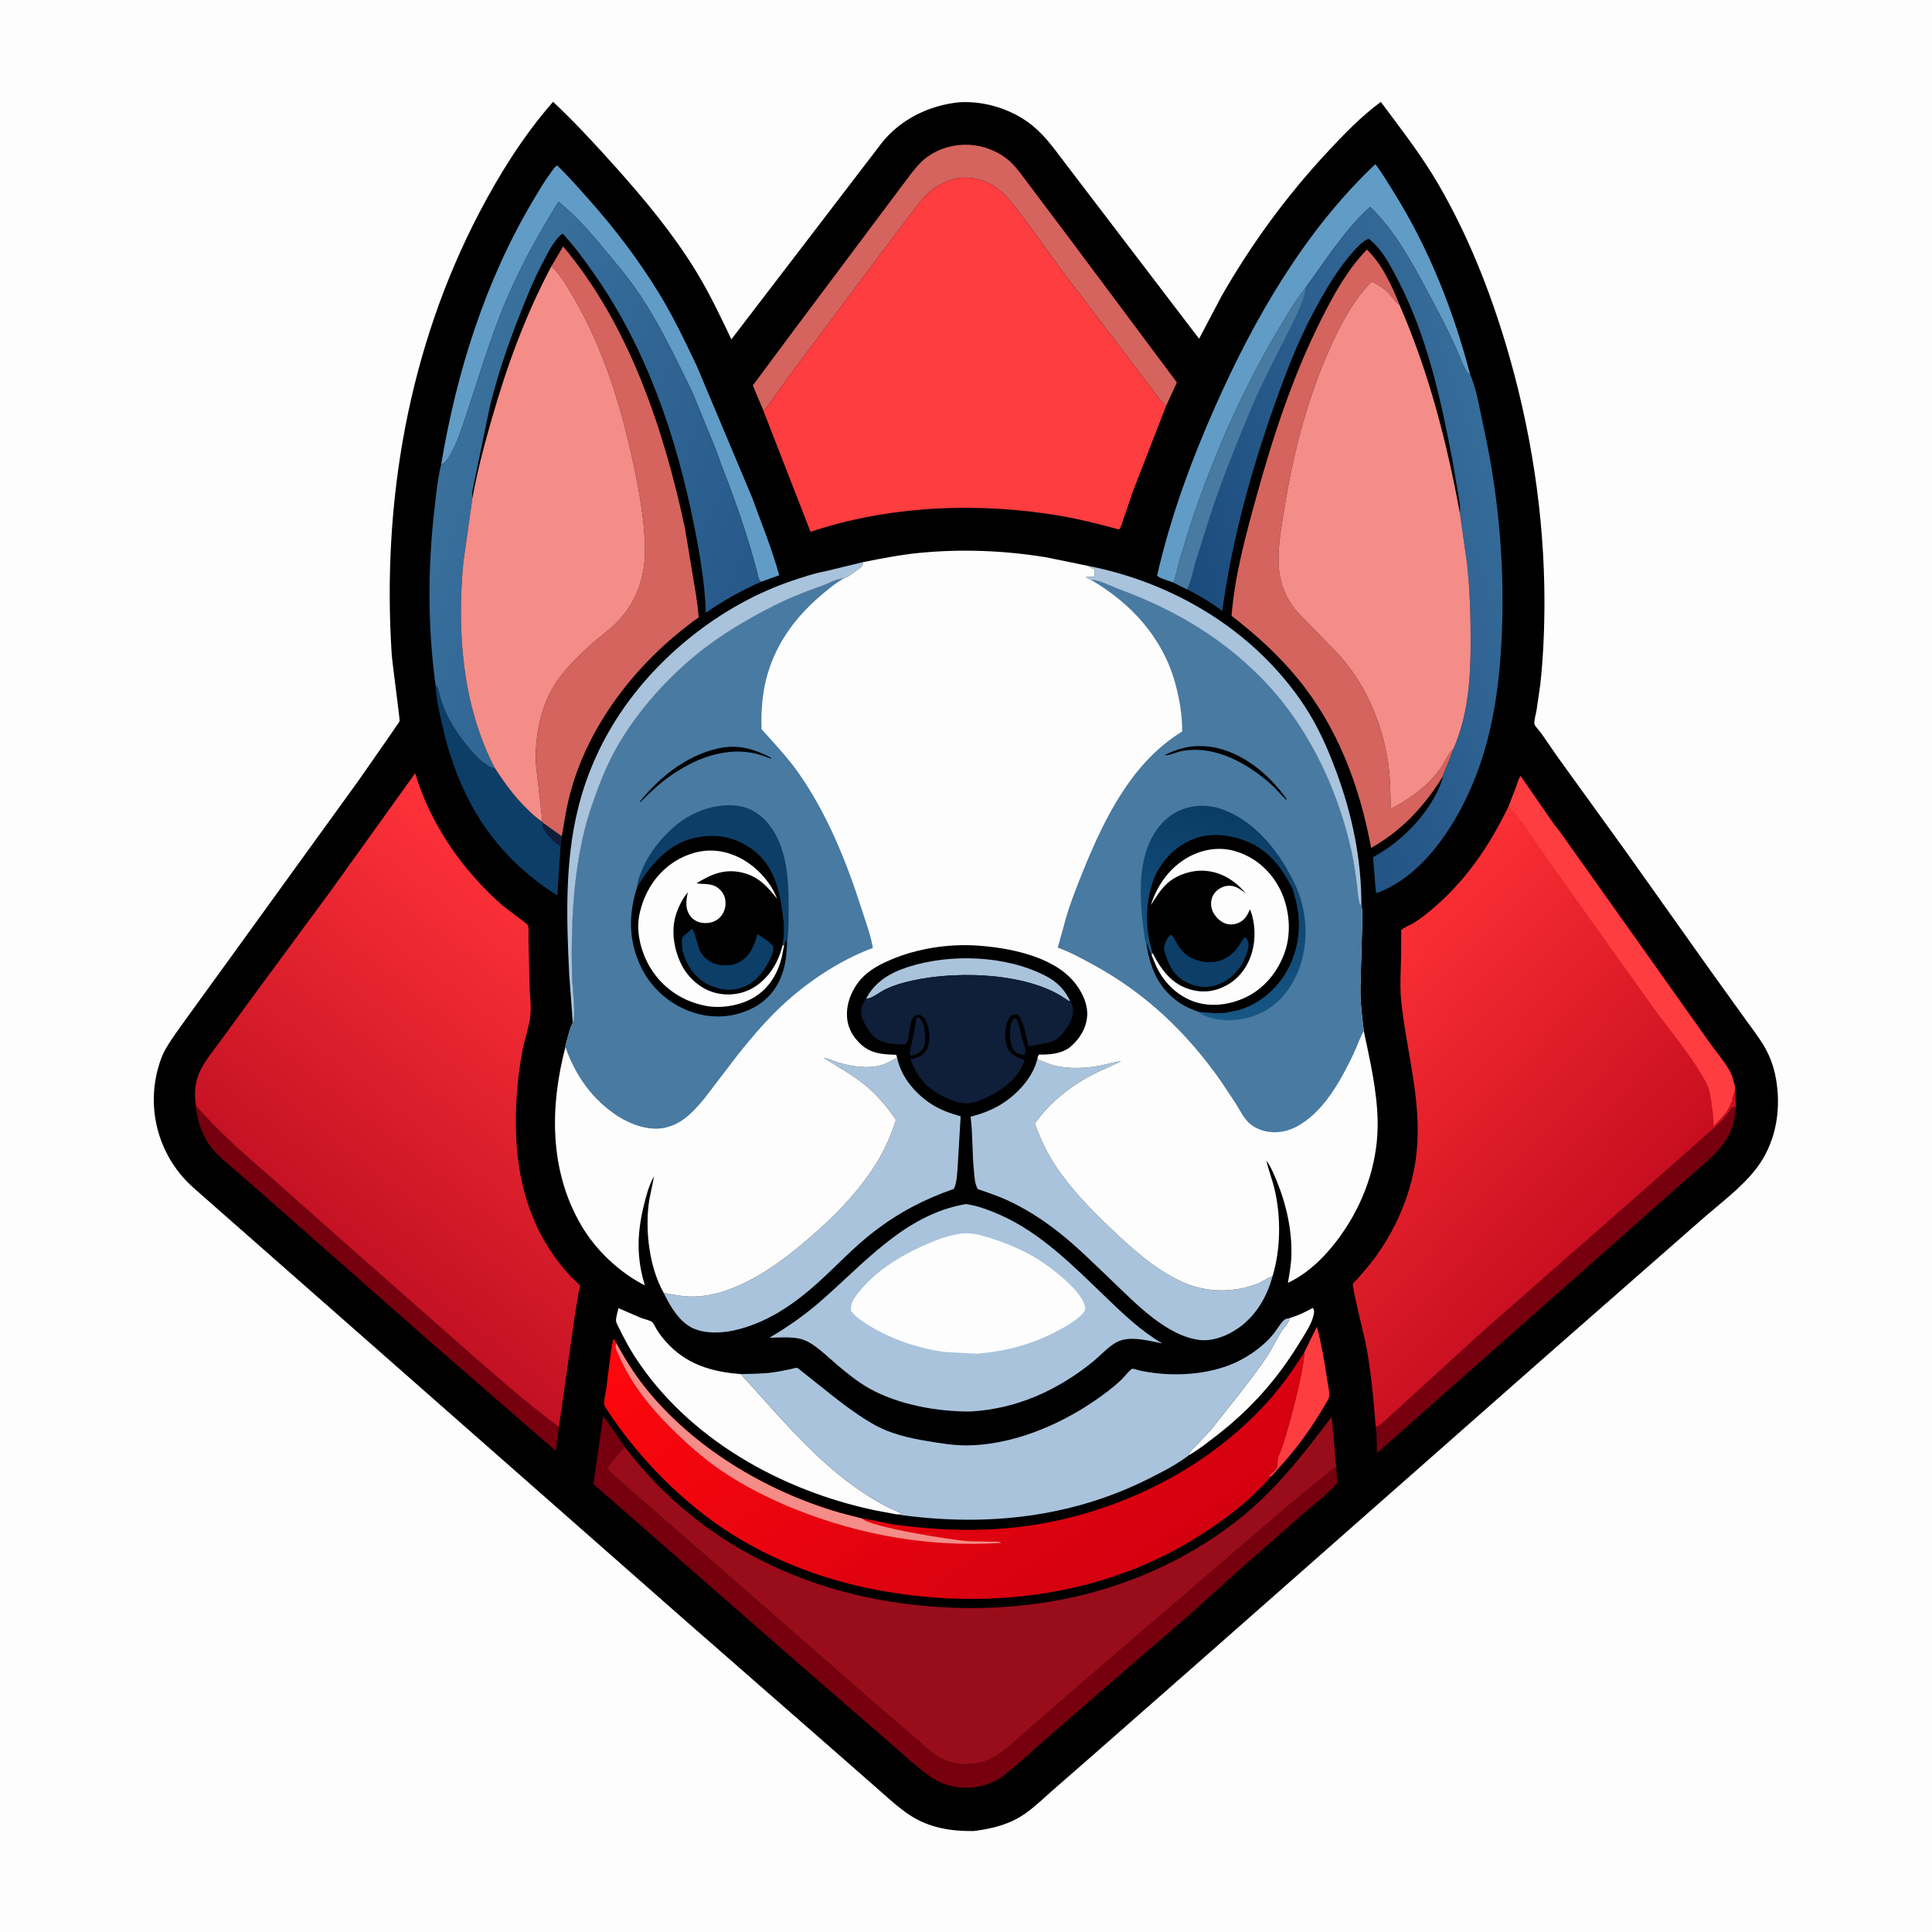
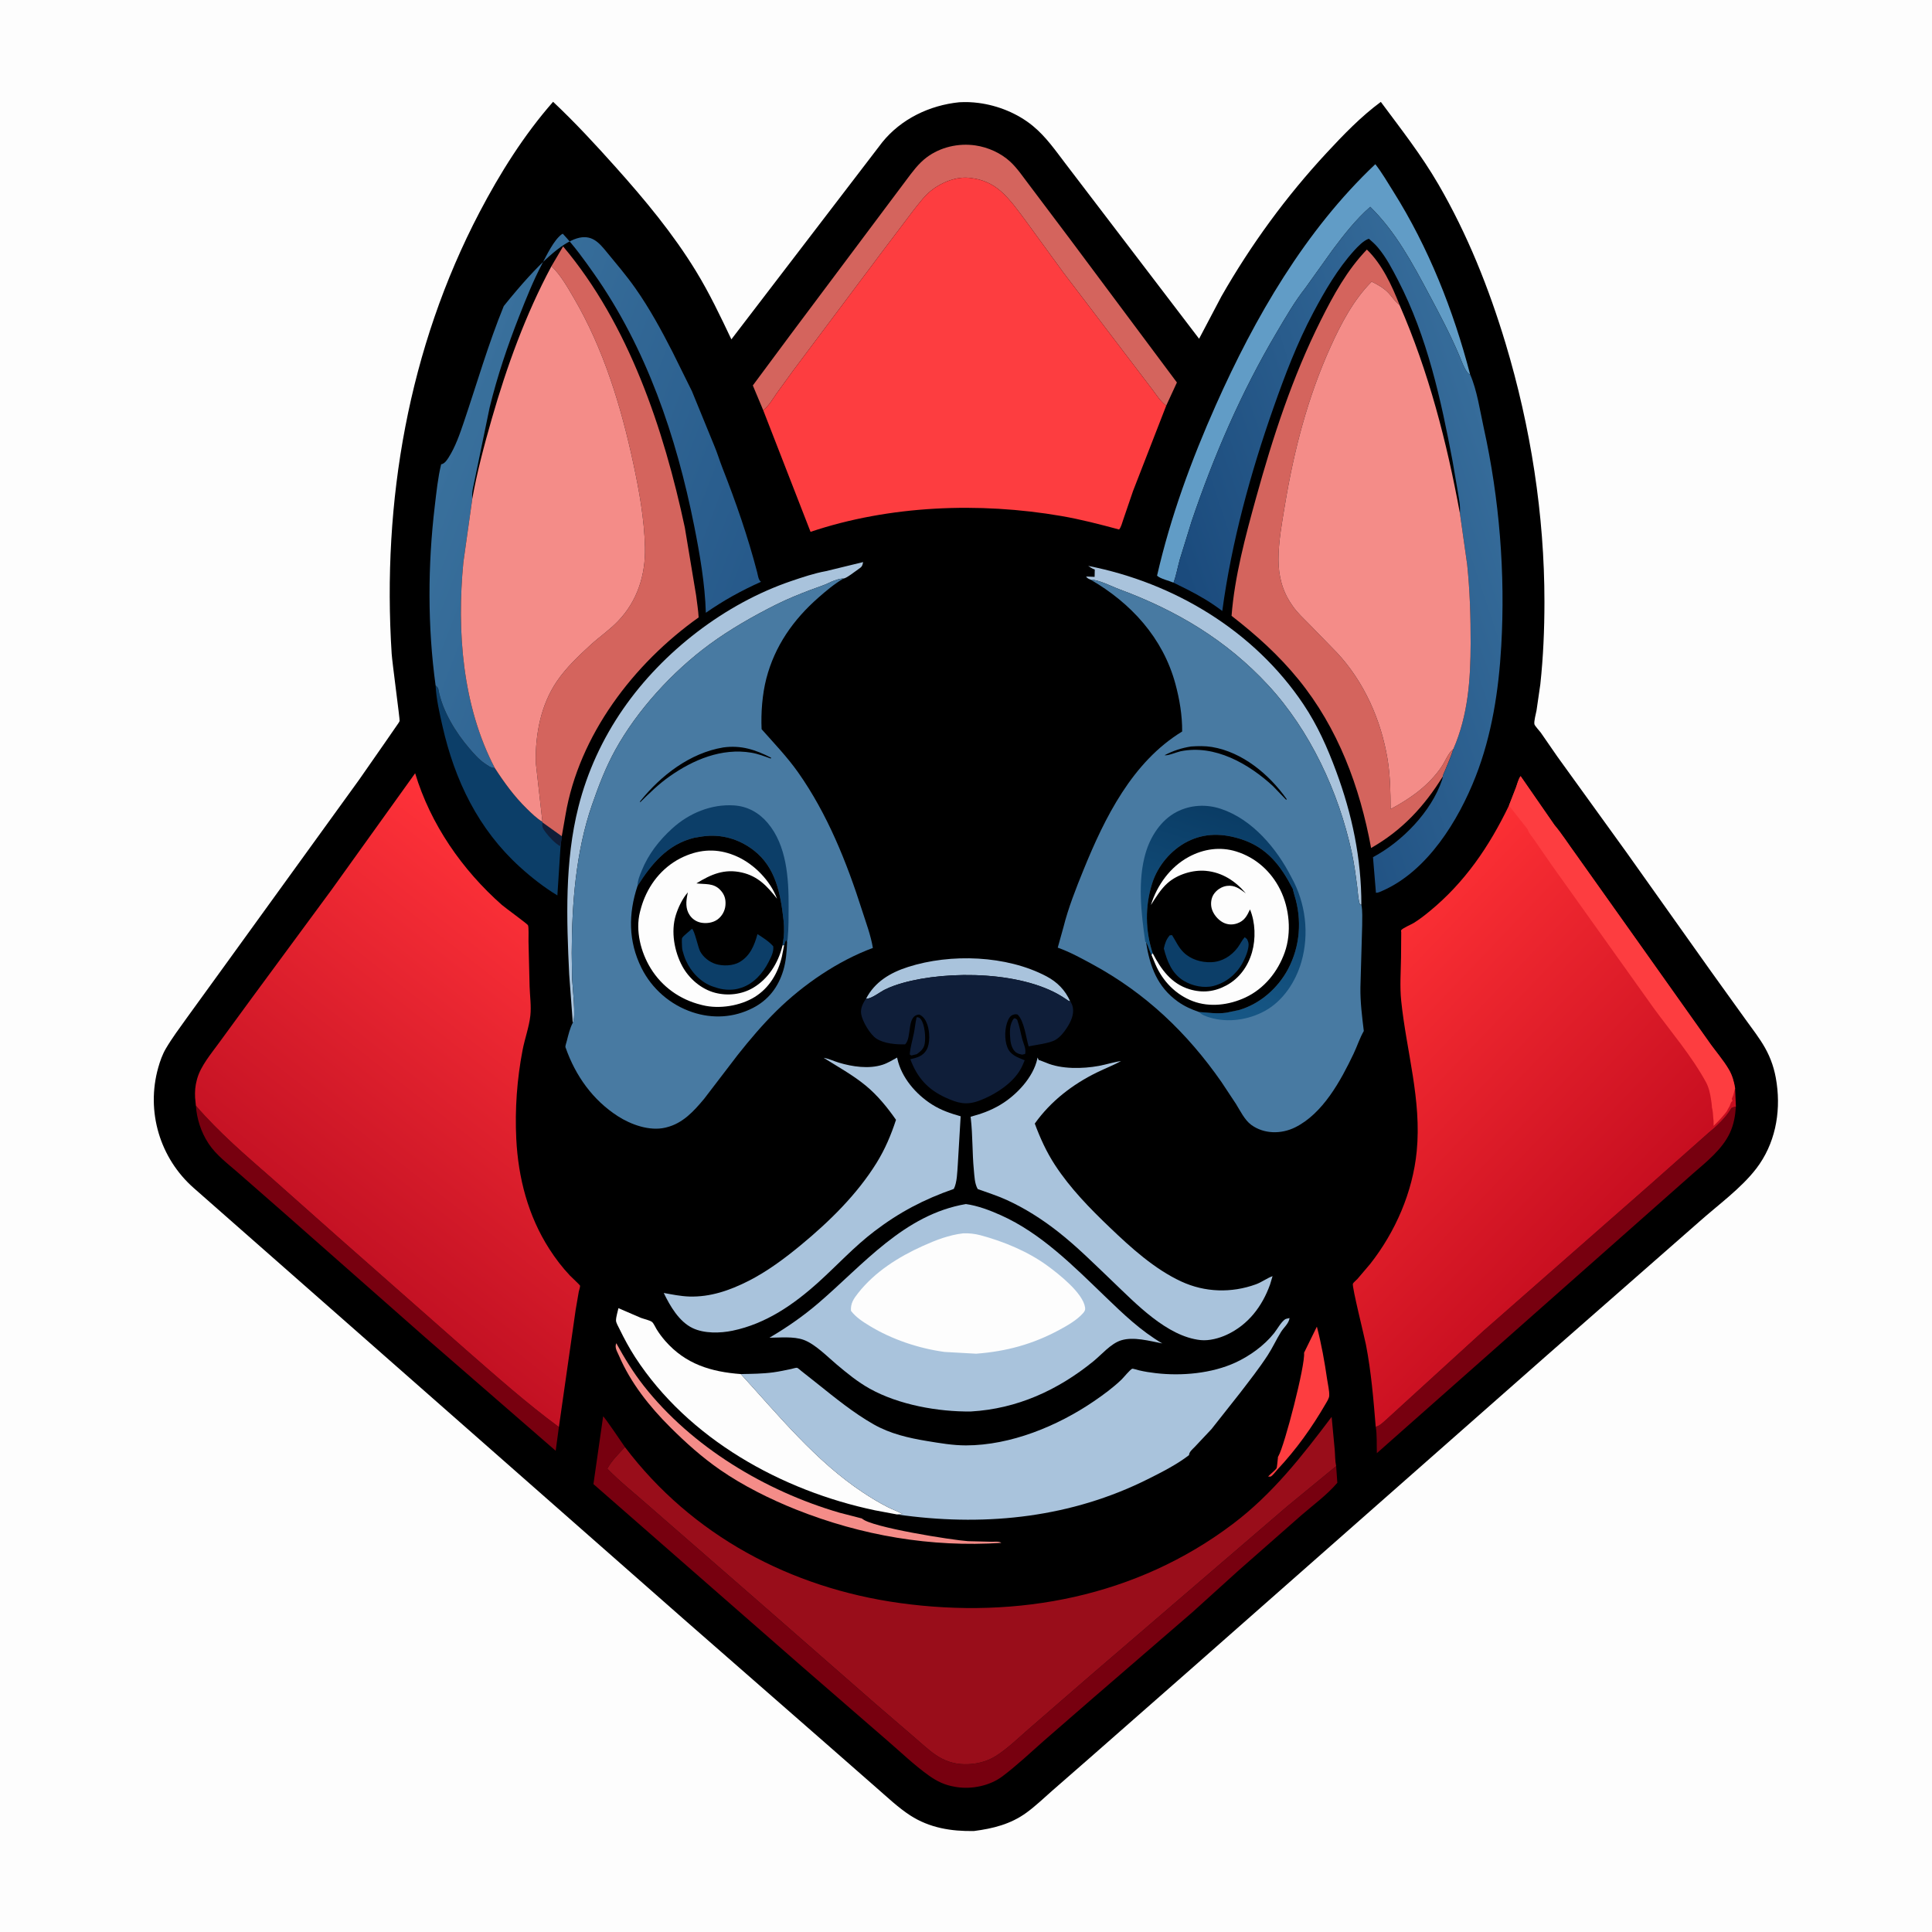
<svg xmlns="http://www.w3.org/2000/svg" version="1.1" style="display: block;" viewBox="0 0 2048 2048" width="1024" height="1024">
  <defs>
    <linearGradient id="Gradient1" gradientUnits="userSpaceOnUse" x1="805.292" y1="609.019" x2="473.085" y2="481.73">
      <stop class="stop0" offset="0" stop-opacity="1" stop-color="rgb(38,89,138)" />
      <stop class="stop1" offset="1" stop-opacity="1" stop-color="rgb(57,112,156)" />
    </linearGradient>
    <linearGradient id="Gradient2" gradientUnits="userSpaceOnUse" x1="1268.18" y1="645.474" x2="1602.38" y2="533.717">
      <stop class="stop0" offset="0" stop-opacity="1" stop-color="rgb(27,75,125)" />
      <stop class="stop1" offset="1" stop-opacity="1" stop-color="rgb(54,108,154)" />
    </linearGradient>
    <linearGradient id="Gradient3" gradientUnits="userSpaceOnUse" x1="1168.74" y1="1695.06" x2="880.687" y2="1271.95">
      <stop class="stop0" offset="0" stop-opacity="1" stop-color="rgb(211,0,16)" />
      <stop class="stop1" offset="1" stop-opacity="1" stop-color="rgb(255,7,13)" />
    </linearGradient>
    <linearGradient id="Gradient4" gradientUnits="userSpaceOnUse" x1="1683.8" y1="1330.31" x2="1403.53" y2="1062.78">
      <stop class="stop0" offset="0" stop-opacity="1" stop-color="rgb(199,14,32)" />
      <stop class="stop1" offset="1" stop-opacity="1" stop-color="rgb(251,47,52)" />
    </linearGradient>
    <linearGradient id="Gradient5" gradientUnits="userSpaceOnUse" x1="376.54" y1="1341" x2="651.701" y2="991.424">
      <stop class="stop0" offset="0" stop-opacity="1" stop-color="rgb(195,17,35)" />
      <stop class="stop1" offset="1" stop-opacity="1" stop-color="rgb(255,50,57)" />
    </linearGradient>
    <linearGradient id="Gradient6" gradientUnits="userSpaceOnUse" x1="1326.4" y1="867.591" x2="1261.48" y2="1071.47">
      <stop class="stop0" offset="0" stop-opacity="1" stop-color="rgb(10,60,101)" />
      <stop class="stop1" offset="1" stop-opacity="1" stop-color="rgb(23,88,135)" />
    </linearGradient>
  </defs>
  <path transform="translate(0,0)" fill="rgb(253,253,253)" d="M -0 -0 L 2048 0 L 2048 2048 L -0 2048 L -0 -0 z" />
  <path transform="translate(0,0)" fill="rgb(0,0,0)" d="M 1016.73 108.407 C 1023.78 107.996 1030.32 108.229 1037.32 109.136 C 1057.93 111.811 1078.76 120.236 1094.86 133.475 C 1108.92 145.04 1118.97 159.74 1129.93 174.065 L 1166.3 221.725 L 1271.09 359.084 L 1294.77 314.129 C 1326.23 259.118 1363.29 208.356 1406.4 161.906 C 1424.19 142.743 1442.64 123.577 1463.74 108.009 C 1485.13 136.842 1506.57 164.099 1524.7 195.3 C 1555.58 248.452 1578.35 305.497 1596.03 364.247 C 1622.54 452.39 1637.21 545.876 1637.17 637.995 C 1637.16 667.262 1635.95 696.283 1632.81 725.394 L 1628.76 753.252 C 1628.19 756.358 1625.84 764.827 1626.56 767.75 C 1626.98 769.468 1631.85 774.651 1633.19 776.473 L 1650.84 802 L 1724.05 903.413 L 1813.54 1029.44 L 1850.35 1080.67 C 1857.37 1090.46 1865.09 1100.25 1871 1110.74 C 1877.43 1122.16 1881.31 1134.05 1883.15 1147 L 1883.42 1148.81 C 1887.79 1180.35 1881.43 1212.9 1861.9 1238.5 C 1845.7 1259.73 1820.97 1277.46 1801.01 1295.29 L 1639.89 1436.59 L 1264.44 1767.49 L 1155.8 1862.92 L 1115.21 1898.38 C 1106.34 1906.18 1097.67 1914.54 1088.11 1921.5 C 1071.33 1933.72 1052.6 1938.37 1032.42 1940.96 C 1008.51 1941.39 985.327 1937.67 964.861 1924.41 C 952.267 1916.25 940.829 1905.34 929.505 1895.5 L 874.934 1847.66 L 724.604 1716.19 L 205.551 1259.5 C 169.417 1227.79 154.646 1178.22 167.723 1131.76 C 169.67 1124.84 172.16 1117.75 175.816 1111.54 C 182.449 1100.27 190.396 1089.69 197.984 1079.06 L 240.101 1020.92 L 380.636 826.608 L 408.608 786.443 L 420.28 769.553 C 421.154 768.19 423.151 765.708 423.618 764.246 C 424.007 763.028 415.771 702.094 415.189 693.03 C 404.846 531.75 433.011 368.863 508.314 224.999 C 529.96 183.647 555.451 143.028 586.306 107.9 C 609.775 130.003 631.136 153.144 652.593 177.126 C 683.597 211.777 713.445 247.658 737.762 287.431 C 752.013 310.741 763.599 335.085 775.288 359.727 L 935.251 150.778 C 955.276 126.023 985.39 111.619 1016.73 108.407 z" />
  <path transform="translate(0,0)" fill="rgb(15,30,57)" d="M 1074.88 1079.5 C 1076.85 1079.46 1076.73 1079.76 1078.23 1080.88 C 1080.71 1087.64 1081.87 1094.78 1083.69 1101.72 C 1085.06 1106.94 1087.96 1111.72 1086.68 1117.24 L 1083.5 1117.99 C 1081.33 1117.49 1079.12 1117.02 1077.24 1115.75 C 1073.13 1112.95 1071.43 1106.72 1070.99 1102.06 C 1070.29 1094.54 1069.84 1085.55 1074.88 1079.5 z" />
  <path transform="translate(0,0)" fill="rgb(15,30,57)" d="M 971.601 1078.5 L 972.805 1078.25 C 974.473 1078.9 974.821 1078.83 976.029 1080.35 C 980.325 1085.75 981.404 1099.64 980.258 1106.2 C 979.29 1111.73 976.171 1114.36 971.789 1117.47 L 966 1118.88 L 964.353 1117.74 C 964.977 1109.9 967.303 1102.66 968.792 1095 C 969.863 1089.49 970.366 1084.01 971.601 1078.5 z" />
-   <path transform="translate(0,0)" fill="rgb(253,253,253)" d="M 1366.99 1397.21 L 1368.24 1396.84 C 1376.35 1394.34 1384.21 1390.57 1391.61 1386.43 C 1393.24 1388.58 1393.19 1390.32 1392.71 1393 C 1390.98 1402.69 1383.29 1413.9 1378.27 1422.17 C 1354.55 1461.25 1326.41 1493.21 1290.31 1521.19 C 1281.06 1528.35 1271.32 1536.2 1261.2 1542.07 L 1260.41 1542.5 C 1260.55 1538.98 1264.18 1536.19 1266.55 1533.71 L 1284.22 1514.92 L 1314.76 1476.25 C 1324.72 1463.23 1334.95 1450.26 1343.89 1436.5 C 1349.03 1428.61 1352.91 1419.98 1357.86 1412 C 1360.99 1406.96 1366.11 1403.18 1366.99 1397.21 z" />
  <path transform="translate(0,0)" fill="rgb(169,195,220)" d="M 918.005 1058.79 C 927.285 1040.78 943.661 1031.1 962.5 1025.05 C 1007.71 1010.54 1067.03 1012.61 1109.31 1034.95 C 1120.78 1041.02 1129.15 1049.53 1134.44 1061.43 C 1132.42 1061.03 1131.41 1060.13 1129.79 1059 C 1087.21 1029.35 1004.99 1028.33 956.632 1042.05 C 950.387 1043.82 944.154 1046.01 938.311 1048.85 C 932.946 1051.46 924.961 1057.94 919.364 1058.66 L 918.005 1058.79 z" />
  <path transform="translate(0,0)" fill="rgb(253,61,64)" d="M 1382.37 1433.95 L 1395.94 1406.28 C 1400.76 1424.59 1404.14 1443.64 1406.85 1462.39 C 1407.61 1467.64 1409.26 1474.24 1409.04 1479.5 C 1408.92 1482.16 1406.82 1485.4 1405.5 1487.67 C 1390.74 1513.21 1374.22 1536.3 1354.07 1557.86 C 1352.31 1559.75 1348.93 1564.44 1346.82 1565.25 L 1344.21 1565.23 C 1345.99 1563.19 1352.41 1558.08 1353.25 1556.25 C 1353.82 1555 1354.19 1548.4 1354.51 1546.5 C 1355 1543.66 1354.12 1545.35 1355.28 1543.33 C 1361.64 1532.33 1383.79 1447.15 1382.37 1433.95 z" />
  <path transform="translate(0,0)" fill="rgb(169,195,220)" d="M 1153.52 599.887 C 1244.79 617.748 1329.66 668.837 1381.78 746.719 C 1396.66 768.955 1407.08 792.48 1416.33 817.463 C 1433.35 863.406 1443.11 909.855 1443.11 958.94 L 1441.67 958.909 C 1439.62 953.176 1439.49 946.117 1438.7 940.061 C 1437.1 927.733 1435.48 915.401 1432.84 903.245 C 1418.91 839.321 1388.89 774.555 1344.32 726.358 C 1300.21 678.671 1247.49 647.244 1186.97 624.821 C 1177.71 621.392 1165.5 614.731 1155.85 614.344 C 1153.56 613.363 1152.81 613.191 1151.28 611.133 L 1160.33 611.5 L 1160.5 603.702 C 1157.94 602.951 1155.75 601.302 1153.52 599.887 z" />
  <path transform="translate(0,0)" fill="rgb(12,62,104)" d="M 461.745 726.574 C 463.182 728.083 464.373 728.715 464.741 730.804 C 468.648 753.018 482.944 776.382 497.432 793.226 C 502.273 798.853 507.685 805.093 513.865 809.264 C 517.249 811.547 520.267 814.11 524.492 814.12 C 534.766 829.952 545.173 844.289 558.713 857.5 C 563.647 862.313 569.039 867.626 574.998 871.17 L 575.047 871.784 L 595.508 886.434 L 594.214 897.162 L 590.848 949.18 C 576.601 940.532 563.486 930.263 551.154 919.075 C 507.035 879.047 482.068 827.253 469.084 769.897 C 465.913 755.888 462.45 740.946 461.745 726.574 z" />
  <path transform="translate(0,0)" fill="rgb(15,30,57)" d="M 575.047 871.784 L 595.508 886.434 L 594.214 897.162 C 588.699 894.421 581.991 887.123 578.301 882.155 C 575.408 878.258 574.389 876.65 575.047 871.784 z" />
  <path transform="translate(0,0)" fill="rgb(169,195,220)" d="M 875.692 605.392 L 914.955 595.838 C 914.091 600.323 913.476 600.953 909.57 603.594 C 906.663 605.559 897.095 613.18 894.139 613.281 C 889.739 613.163 885.734 614.998 881.644 616.452 L 880.295 617.15 C 873.732 620.455 866.135 622.66 859.257 625.29 C 846.849 630.036 834.443 635.024 822.562 640.979 C 798.441 653.069 773.927 667.059 752.175 683.033 C 713.14 711.698 675.564 752.607 652.18 795.066 C 641.935 813.668 634.496 833.173 627.559 853.195 C 610.401 902.721 606.191 957.948 606.05 1010.12 L 606.415 1037.05 C 606.777 1045.05 610.786 1079.21 607.181 1084.19 L 603.39 1033 C 600.489 974.217 598.581 913.04 613.113 855.5 C 622.577 818.028 638.622 783.199 660.599 751.461 C 702.749 690.59 768.588 639.799 838.669 615.969 C 850.646 611.897 863.245 607.655 875.692 605.392 z" />
  <path transform="translate(0,0)" fill="rgb(119,0,15)" d="M 207.66 1172.05 C 232.075 1200.37 259.89 1224.23 288.013 1248.82 L 358.624 1311.5 L 494 1430.88 C 526.254 1458.99 557.955 1487.29 592.453 1512.7 L 589.049 1537.89 L 451 1417.92 L 298.36 1283.35 L 252.062 1242.83 C 241.654 1233.8 229.17 1224.33 221.487 1212.82 L 220.58 1211.41 C 213.147 1200.08 208.471 1185.58 207.66 1172.05 z" />
  <path transform="translate(0,0)" fill="rgb(119,0,15)" d="M 1458.31 1512.31 C 1461.88 1512.08 1466.59 1507.34 1469.24 1505.04 L 1572.76 1410.59 L 1749.04 1255.85 L 1810.96 1200.95 C 1819.66 1193.93 1829.16 1185 1834.92 1175.4 L 1835.45 1174.5 C 1837.05 1173.77 1838.42 1173.4 1840.12 1172.99 C 1839.45 1182.83 1837.95 1191.88 1833.75 1200.92 C 1825.52 1218.61 1808.38 1232 1793.98 1244.57 L 1459.54 1540.41 C 1459.21 1531.44 1459.84 1521.04 1458.31 1512.31 z" />
  <path transform="translate(0,0)" fill="rgb(97,156,198)" d="M 1244.03 617.667 C 1239.16 615.539 1230.21 613.644 1226.52 610.255 C 1240.85 547.769 1262.85 487.803 1288.89 429.316 C 1330.2 336.527 1383.44 244.368 1457.9 174.049 C 1464.88 182.905 1470.82 193.238 1476.84 202.79 C 1514.27 262.233 1540.67 328.984 1558.39 396.861 C 1554.31 396.815 1549.21 382.484 1547.53 378.453 C 1537.86 355.324 1526.41 333.691 1514.62 311.598 C 1497 278.585 1479.45 245.721 1452.52 219.271 C 1437.04 232.885 1425.01 248.327 1412.73 264.742 L 1383.75 305.254 C 1372.17 319.961 1362.48 336.891 1352.95 353 C 1315.67 416.033 1286.52 483.522 1263.08 552.864 L 1250.57 593.308 C 1248.36 601.318 1246.85 609.894 1244.03 617.667 z" />
  <path transform="translate(0,0)" fill="rgb(253,253,253)" d="M 950.91 1605.38 L 927.5 1601 C 828.204 1580.12 729.615 1525.24 673.367 1438.79 C 667.138 1429.21 661.588 1418.84 656.584 1408.58 C 655.519 1406.39 652.988 1402.14 652.995 1399.78 C 653.007 1395.81 654.746 1390.67 655.571 1386.72 L 679.541 1397.05 C 682.414 1398.14 688.875 1399.54 691.114 1401.3 C 692.886 1402.69 694.661 1406.89 695.96 1408.98 C 698.708 1413.41 701.795 1417.58 705.232 1421.5 C 726.724 1446.01 753.662 1454.22 785.285 1456.57 C 825.494 1500.52 864.666 1548.88 914.713 1582.02 C 923.238 1587.66 931.968 1592.99 941.093 1597.61 C 946.132 1600.17 951.636 1601.96 956.5 1604.76 L 950.91 1605.38 z" />
-   <path transform="translate(0,0)" fill="rgb(97,156,198)" d="M 467.656 492.131 C 484.247 393.554 514.571 297.015 566.094 210.833 C 571.59 201.64 577.083 192.07 583.526 183.518 C 585.131 181.387 587.204 177.955 589.264 176.315 L 590.626 175.426 C 601.998 186.236 612.258 198.054 622.699 209.747 C 650.938 241.372 676.442 274.694 698.596 310.899 C 713.653 335.507 726.112 361.606 738.476 387.638 L 797.122 527 C 807.082 554.417 818.255 581.632 826.022 609.774 L 806.723 616.72 C 803.946 615.049 803.393 609.584 802.582 606.47 C 792.737 568.672 780.075 532.344 765.821 496 C 762.756 488.186 760.313 479.865 757.031 472.199 L 733.491 414.688 L 712.891 373.064 C 701.013 349.834 688.538 326.93 673.508 305.557 C 664.034 292.084 653.135 279.336 642.67 266.614 C 627.39 248.039 610.9 228.9 592.041 213.878 C 570.256 248.726 549.594 286.365 534.024 324.419 C 517.622 364.508 505.543 406.515 491.668 447.531 C 487.454 459.99 482.694 473.724 475.614 484.849 C 473.946 487.47 471.853 490.716 468.826 491.873 L 467.656 492.131 z" />
  <path transform="translate(0,0)" fill="rgb(15,30,57)" d="M 918.005 1058.79 L 919.364 1058.66 C 924.961 1057.94 932.946 1051.46 938.311 1048.85 C 944.154 1046.01 950.387 1043.82 956.632 1042.05 C 1004.99 1028.33 1087.21 1029.35 1129.79 1059 C 1131.41 1060.13 1132.42 1061.03 1134.44 1061.43 L 1134.59 1061.5 C 1135.92 1063.64 1136.75 1065.42 1137.25 1067.92 C 1138.73 1075.43 1135.01 1083.29 1130.98 1089.47 C 1127.8 1094.34 1124.12 1099.05 1119.09 1102.15 C 1112.73 1106.07 1098.06 1107.53 1090.4 1109.21 C 1087.51 1099.55 1085.78 1082.67 1078.77 1075.5 C 1077.28 1075.1 1076.33 1075 1074.78 1075.42 C 1071.61 1076.28 1070.11 1078.22 1068.76 1081.05 C 1064.92 1089.1 1064.54 1101.77 1067.81 1110.09 C 1071.1 1118.48 1078.53 1120.8 1086.23 1123.91 L 1083.87 1129.46 C 1076.13 1147.05 1055.37 1160.32 1037.71 1166.88 C 1024.22 1171.89 1015.09 1169.31 1002.39 1163.51 C 983.402 1154.85 972.232 1142.27 964.993 1122.81 C 971.992 1121.25 978.26 1119.59 982.177 1112.93 C 986.138 1106.2 985.565 1093.71 983.112 1086.44 C 981.534 1081.76 979.192 1077.64 974.57 1075.5 C 960.627 1076.05 967.031 1099.66 959.5 1107.04 C 950.202 1107.38 937.164 1106.25 929.145 1101.05 C 922.319 1096.62 914.234 1082.84 912.889 1075 C 911.889 1069.17 914.649 1063.4 918.005 1058.79 z" />
  <path transform="translate(0,0)" fill="rgb(212,100,93)" d="M 809.035 434.85 L 798.023 408.594 L 839.085 353.277 L 937.478 221.857 L 960.472 191.172 C 967.005 182.452 973.46 173.461 982.255 166.856 C 996.858 155.888 1016.04 151.537 1034 154.162 C 1047.37 156.116 1060.89 162.184 1070.87 171.371 C 1078.53 178.431 1084.86 188.095 1091.25 196.35 L 1134.02 253.18 L 1247.57 405.438 L 1236.21 430.08 L 1235.42 429.485 C 1230.03 425.184 1226.19 419.088 1222.07 413.625 L 1201.61 386.698 L 1127.12 288.801 L 1087.96 235 C 1079.76 224.001 1071.16 211.654 1060.81 202.588 C 1051.94 194.832 1041.63 190.294 1030 188.841 L 1028.2 188.594 C 1014.01 186.8 997.925 193.284 986.984 202.071 C 979.638 207.97 973.6 216.335 967.761 223.676 L 932.073 270.944 L 841.022 392.51 L 823.136 417.197 C 819.171 422.869 814.693 430.82 809.035 434.85 z" />
  <path transform="translate(0,0)" fill="rgb(169,195,220)" d="M 950.993 1121.07 L 951.244 1122.29 C 955.581 1142.28 971.002 1160.1 987.978 1170.81 C 997.692 1176.95 1007.35 1180.19 1018.34 1183.31 L 1015.3 1234.56 C 1014.7 1242.25 1014.62 1253.45 1011.07 1260.3 C 979.406 1271.38 953.741 1284.76 926.869 1305.21 C 905.479 1321.49 887.738 1340.95 867.9 1358.91 C 841.472 1382.84 811.935 1403.24 776.531 1410.6 C 763.49 1413.31 746.463 1413.73 734.186 1407.82 C 719.765 1400.89 710.304 1384.45 703.59 1370.58 C 712.554 1372.22 721.521 1374.08 730.657 1374.37 C 752.97 1375.06 773.438 1367.93 793.141 1357.99 C 813.135 1347.9 831.723 1334.05 848.94 1319.83 C 879.11 1294.92 908.447 1266.2 929.182 1232.74 C 938.184 1218.21 944.507 1203.25 949.794 1187.06 C 940.779 1174.06 929.965 1160.83 917.711 1150.78 C 903.598 1139.21 888.447 1131.02 873.123 1121.33 C 878.389 1122.18 883.969 1124.87 889.141 1126.43 C 903.469 1130.77 921.02 1133.37 935.559 1128.68 C 941.141 1126.88 945.863 1123.81 950.993 1121.07 z" />
  <path transform="translate(0,0)" fill="rgb(119,0,15)" d="M 1416.38 1554.16 L 1417.62 1571.82 C 1406.52 1584.87 1392.33 1595.06 1379.41 1606.29 L 1313.5 1664.26 L 1263.95 1709.07 L 1158.96 1799.73 L 1106.76 1845.11 C 1092.31 1857.89 1078.04 1871.35 1062.63 1882.98 C 1049.38 1892.97 1030.3 1896.91 1014.07 1894.37 L 1012.5 1894.1 C 1001.66 1892.34 993.421 1888.43 984.556 1882.11 C 969.132 1871.11 955.058 1857.49 940.671 1845.13 L 850.856 1767.22 L 629.066 1573.2 L 639.348 1501.42 C 640.615 1501.66 659.862 1530.25 662.458 1533.96 C 656.094 1540.84 648.159 1548.54 643.788 1556.87 C 657.348 1570.84 672.57 1582.74 687.083 1595.65 L 798.548 1692.78 L 928.03 1806.08 L 969.572 1841.84 C 976.691 1847.88 983.738 1854.63 991.393 1859.94 C 1000.77 1866.43 1010.71 1869.95 1022.13 1870.16 C 1033.85 1870.38 1045.6 1867.75 1055.6 1861.44 C 1068.23 1853.48 1079.64 1842.16 1090.94 1832.39 L 1156 1775.95 L 1364.45 1596.83 L 1416.38 1554.16 z" />
  <path transform="translate(0,0)" fill="rgb(169,195,220)" d="M 1099.86 1121.01 L 1101.07 1123.66 L 1102.85 1124.17 L 1108.78 1126.47 C 1124.94 1133.51 1147.72 1133.04 1164.78 1129.91 C 1172.59 1128.48 1180.61 1125.82 1188.38 1124.79 C 1180.09 1129.3 1171.37 1132.64 1162.92 1136.77 C 1136.85 1149.5 1113.76 1167.38 1096.91 1191.04 C 1102.61 1206.41 1109.32 1221.17 1118.31 1234.94 C 1134.51 1259.72 1155.26 1280.92 1176.55 1301.28 C 1198.94 1322.7 1223.85 1345.32 1252.23 1358.45 C 1277.3 1370.04 1305.39 1370.83 1331.24 1361.46 C 1337.52 1359.18 1342.79 1355.05 1348.96 1352.76 L 1346.35 1361.53 C 1338.06 1384.77 1323.17 1404.32 1300.44 1414.88 C 1292.37 1418.64 1281.65 1421.51 1272.64 1420.55 C 1236.84 1416.73 1203.66 1381.44 1178.9 1357.85 C 1160.03 1339.88 1141.59 1321.3 1121.01 1305.24 C 1104.31 1292.21 1086.33 1280.75 1067.04 1271.96 C 1057.15 1267.45 1046.62 1264.17 1036.42 1260.44 C 1033.11 1254.69 1032.95 1246.77 1032.32 1240.26 C 1030.54 1222.05 1031.19 1203.67 1029.08 1185.54 L 1028.87 1183.81 C 1040.32 1180.71 1049.96 1177.32 1060.26 1171.21 C 1077.28 1161.11 1095.25 1142.25 1099.59 1122.37 L 1099.86 1121.01 z" />
  <path transform="translate(0,0)" fill="rgb(212,100,93)" d="M 1529.44 823.073 C 1509.69 854.904 1486.29 880.208 1453.43 898.898 C 1441.42 833.842 1418.48 771.938 1376.39 720.202 C 1355.46 694.482 1331.62 673.097 1305.51 652.81 C 1308.68 611.227 1320.28 568.275 1331.35 528.188 C 1349.26 463.368 1369.92 399.822 1400.11 339.527 C 1413.55 312.693 1427.95 286.354 1448.95 264.551 C 1464.94 279.932 1475.6 302.805 1483.55 323.231 L 1482.72 322.585 C 1478.28 319.072 1475.67 314.599 1471.83 310.551 C 1466.96 305.42 1460.37 301.554 1454 298.592 C 1434.92 317.665 1421.54 343.15 1410.51 367.526 C 1386.14 421.383 1371.59 477.7 1361.97 535.938 C 1358.92 554.4 1355.23 574.256 1355.24 593 C 1355.25 610.492 1359.24 626.353 1369.25 640.841 L 1370.26 642.344 C 1375.18 649.493 1381.93 655.659 1388.01 661.839 L 1417.3 691.949 C 1445.93 722.544 1464.01 763.274 1470.83 804.5 C 1473.71 821.917 1474.02 840.013 1474.09 857.634 C 1494.95 846.595 1514.39 832.824 1527.88 813.118 C 1531.99 807.12 1535.07 798.299 1540.68 793.891 C 1538.24 801.747 1534.94 809.03 1531.86 816.635 C 1531.31 817.999 1529.31 821.924 1529.44 823.073 z" />
  <path transform="translate(0,0)" fill="rgb(212,100,93)" d="M 584.565 282.177 L 596.902 261.207 C 666.606 343.925 703.642 454.956 725.952 559.235 L 737.89 630.993 C 738.8 638.769 740.201 646.69 740.591 654.488 C 671.601 703.479 613.706 779.41 599.423 864.041 L 595.508 886.434 L 575.047 871.784 L 574.998 871.17 L 567.906 808.091 C 567.439 778.205 573.274 747.229 590.345 722.139 C 600.01 707.934 613.486 695.085 626.151 683.537 C 635.614 674.908 646.152 667.779 655.075 658.485 C 675.743 636.958 684.417 609.278 683.706 579.948 C 682.987 550.336 677.607 520.48 671.41 491.562 C 658.359 430.665 639.788 369.679 608.15 315.673 C 601.462 304.256 594.172 291.287 584.565 282.177 z" />
-   <path transform="translate(0,0)" fill="url(#Gradient1)" d="M 467.656 492.131 L 468.826 491.873 C 471.853 490.716 473.946 487.47 475.614 484.849 C 482.694 473.724 487.454 459.99 491.668 447.531 C 505.543 406.515 517.622 364.508 534.024 324.419 C 549.594 286.365 570.256 248.726 592.041 213.878 C 610.9 228.9 627.39 248.039 642.67 266.614 C 653.135 279.336 664.034 292.084 673.508 305.557 C 688.538 326.93 701.013 349.834 712.891 373.064 L 733.491 414.688 L 757.031 472.199 C 760.313 479.865 762.756 488.186 765.821 496 C 780.075 532.344 792.737 568.672 802.582 606.47 C 803.393 609.584 803.946 615.049 806.723 616.72 C 785.608 626.231 767.269 636.329 748.216 649.567 C 747.297 618.925 741.84 587.462 735.86 557.469 C 717.029 463.003 685.293 369.091 629.409 289.779 C 619.051 275.079 608.897 260.934 596.574 247.761 L 595.276 248.486 C 586.946 254.761 579.536 270.446 574.723 279.574 C 565.372 297.309 557.917 315.989 550.585 334.624 C 538.02 366.562 527.201 398.634 519.037 432 L 501.161 518.5 C 500.411 522.228 500.403 525.236 500.568 529.067 L 500.452 530.174 L 491.197 595.953 C 484.111 668.92 490.104 748.284 524.492 814.12 C 520.267 814.11 517.249 811.547 513.865 809.264 C 507.685 805.093 502.273 798.853 497.432 793.226 C 482.944 776.382 468.648 753.018 464.741 730.804 C 464.373 728.715 463.182 728.083 461.745 726.574 C 453.17 664.106 453.418 599.003 460.886 536.406 C 462.625 521.83 464.163 506.372 467.656 492.131 z" />
+   <path transform="translate(0,0)" fill="url(#Gradient1)" d="M 467.656 492.131 L 468.826 491.873 C 471.853 490.716 473.946 487.47 475.614 484.849 C 482.694 473.724 487.454 459.99 491.668 447.531 C 505.543 406.515 517.622 364.508 534.024 324.419 C 610.9 228.9 627.39 248.039 642.67 266.614 C 653.135 279.336 664.034 292.084 673.508 305.557 C 688.538 326.93 701.013 349.834 712.891 373.064 L 733.491 414.688 L 757.031 472.199 C 760.313 479.865 762.756 488.186 765.821 496 C 780.075 532.344 792.737 568.672 802.582 606.47 C 803.393 609.584 803.946 615.049 806.723 616.72 C 785.608 626.231 767.269 636.329 748.216 649.567 C 747.297 618.925 741.84 587.462 735.86 557.469 C 717.029 463.003 685.293 369.091 629.409 289.779 C 619.051 275.079 608.897 260.934 596.574 247.761 L 595.276 248.486 C 586.946 254.761 579.536 270.446 574.723 279.574 C 565.372 297.309 557.917 315.989 550.585 334.624 C 538.02 366.562 527.201 398.634 519.037 432 L 501.161 518.5 C 500.411 522.228 500.403 525.236 500.568 529.067 L 500.452 530.174 L 491.197 595.953 C 484.111 668.92 490.104 748.284 524.492 814.12 C 520.267 814.11 517.249 811.547 513.865 809.264 C 507.685 805.093 502.273 798.853 497.432 793.226 C 482.944 776.382 468.648 753.018 464.741 730.804 C 464.373 728.715 463.182 728.083 461.745 726.574 C 453.17 664.106 453.418 599.003 460.886 536.406 C 462.625 521.83 464.163 506.372 467.656 492.131 z" />
  <path transform="translate(0,0)" fill="url(#Gradient2)" d="M 1383.75 305.254 L 1412.73 264.742 C 1425.01 248.327 1437.04 232.885 1452.52 219.271 C 1479.45 245.721 1497 278.585 1514.62 311.598 C 1526.41 333.691 1537.86 355.324 1547.53 378.453 C 1549.21 382.484 1554.31 396.815 1558.39 396.861 C 1565.79 413.8 1568.83 435.388 1572.82 453.473 C 1589.5 528.969 1595.81 607.864 1591.38 685 C 1588.7 731.751 1581.42 779.286 1564.27 823.086 C 1546.04 869.695 1513.17 923.289 1465.63 944.193 C 1463.29 945.221 1461.14 946.416 1458.55 946.403 L 1455.43 908.635 C 1486.35 892.164 1517.25 860.457 1528.65 826.737 C 1529.07 825.517 1529.25 824.342 1529.44 823.073 C 1529.31 821.924 1531.31 817.999 1531.86 816.635 C 1534.94 809.03 1538.24 801.747 1540.68 793.891 C 1556.25 757.95 1558.85 720.496 1558.94 681.769 C 1559 653.927 1558.16 626.112 1555.27 598.405 L 1547.56 544.068 C 1548.21 536.064 1546.59 529.302 1545.39 521.5 L 1539.83 489.053 C 1527.57 423.832 1512.89 356.766 1482.12 297.355 C 1475.86 285.254 1469.47 272.851 1460.64 262.377 C 1457.75 258.952 1454.45 256.01 1451.09 253.059 C 1445.57 254.757 1439.17 261.49 1435.32 265.755 C 1417.91 285.021 1404.21 308.597 1392.08 331.465 C 1374.91 363.854 1362.16 397.496 1350 432 C 1325.62 501.177 1305.51 574.836 1295.66 647.678 C 1283.83 638.641 1271.6 631.485 1258.33 624.747 L 1244.03 617.667 C 1246.85 609.894 1248.36 601.318 1250.57 593.308 L 1263.08 552.864 C 1286.52 483.522 1315.67 416.033 1352.95 353 C 1362.48 336.891 1372.17 319.961 1383.75 305.254 z" />
-   <path transform="translate(0,0)" fill="rgb(72,122,162)" d="M 1383.75 305.254 C 1383.58 312.136 1380.69 318.803 1378.15 325.122 C 1372.16 339.976 1364.42 353.949 1357.28 368.253 C 1346.11 390.638 1334.63 412.888 1325.01 436 C 1309.61 472.98 1294.31 510.893 1281.95 549 L 1267.23 596 C 1264.47 605.292 1262.54 616.091 1258.33 624.747 L 1244.03 617.667 C 1246.85 609.894 1248.36 601.318 1250.57 593.308 L 1263.08 552.864 C 1286.52 483.522 1315.67 416.033 1352.95 353 C 1362.48 336.891 1372.17 319.961 1383.75 305.254 z" />
  <path transform="translate(0,0)" fill="rgb(169,195,220)" d="M 785.285 1456.57 C 796.796 1456.33 808.416 1456.29 819.842 1454.73 C 826.165 1453.88 832.446 1452.47 838.697 1451.19 C 840.068 1450.91 843.832 1449.68 844.884 1449.91 C 845.871 1450.12 848.354 1452.47 849.375 1453.25 L 866.14 1466.52 C 885.409 1481.9 904.661 1497.69 926.169 1509.91 C 943.691 1519.86 962.954 1524.3 982.656 1527.55 C 996.312 1529.8 1010.12 1532.19 1024 1532.18 C 1071.37 1532.12 1121 1511.7 1159.53 1485.41 C 1169.81 1478.4 1179.95 1470.96 1188.94 1462.31 C 1191.21 1460.13 1197.91 1451.77 1200.27 1450.87 C 1200.79 1450.67 1206.54 1452.41 1207.41 1452.61 C 1213.34 1454.01 1219.24 1454.93 1225.29 1455.62 C 1252.66 1458.79 1284.62 1455.95 1309.81 1444.28 C 1324.95 1437.26 1340.03 1426.38 1350.5 1413.3 C 1353.85 1409.12 1357.94 1401.47 1362.27 1398.5 C 1363.17 1397.88 1365.83 1397.53 1366.99 1397.21 C 1366.11 1403.18 1360.99 1406.96 1357.86 1412 C 1352.91 1419.98 1349.03 1428.61 1343.89 1436.5 C 1334.95 1450.26 1324.72 1463.23 1314.76 1476.25 L 1284.22 1514.92 L 1266.55 1533.71 C 1264.18 1536.19 1260.55 1538.98 1260.41 1542.5 C 1247.36 1552.6 1231.12 1560.78 1216.42 1568.12 C 1136.06 1608.23 1047.78 1617.89 959.5 1606.55 L 950.91 1605.38 L 956.5 1604.76 C 951.636 1601.96 946.132 1600.17 941.093 1597.61 C 931.968 1592.99 923.238 1587.66 914.713 1582.02 C 864.666 1548.88 825.494 1500.52 785.285 1456.57 z" />
  <path transform="translate(0,0)" fill="rgb(169,195,220)" d="M 1023.88 1276.35 C 1036.39 1278.05 1049.29 1282.98 1060.76 1288.1 C 1103.72 1307.26 1138.32 1342.46 1171.76 1374.63 C 1190.74 1392.89 1209.14 1410.68 1232.07 1424.09 C 1218.73 1421.55 1201.6 1416.64 1188.34 1420.84 C 1177.44 1424.29 1167.76 1435.94 1159 1443.06 C 1121.23 1473.75 1078.11 1493.39 1029.25 1496.23 C 994.521 1496.67 952.669 1489.17 921.996 1472.06 C 909.187 1464.92 897.98 1455.74 886.807 1446.32 C 876.968 1438.03 864.015 1424.7 851.874 1420.3 C 841.224 1416.44 826.881 1417.99 815.661 1418.04 C 834.179 1407.1 851.175 1395.37 867.542 1381.35 C 915.141 1340.57 958.392 1287.47 1023.88 1276.35 z" />
  <path transform="translate(0,0)" fill="rgb(253,253,253)" d="M 1021.03 1307.37 C 1026.96 1307.13 1033.53 1307.86 1039.26 1309.39 C 1063.76 1315.95 1089.52 1326.57 1110.06 1341.55 C 1122.31 1350.48 1148.01 1370.67 1150.23 1385.97 C 1150.62 1388.64 1149.87 1389.96 1148.08 1392 C 1141.65 1399.33 1131.44 1405.16 1122.92 1409.75 C 1094.6 1425.03 1066.69 1432.54 1034.77 1434.99 L 1001.28 1433.11 C 973.957 1429.39 945.605 1419.93 922.031 1405.61 C 914.79 1401.21 907.198 1396.34 902.057 1389.5 C 901.514 1381.63 904.888 1376.74 909.637 1370.71 C 927.363 1348.2 952.407 1332.38 978.255 1320.75 C 992.324 1314.42 1005.64 1309.23 1021.03 1307.37 z" />
-   <path transform="translate(0,0)" fill="url(#Gradient3)" d="M 1346.82 1565.25 C 1342.57 1571.31 1336.51 1576.79 1331.21 1581.99 C 1314.26 1598.64 1295.01 1612.54 1275.15 1625.5 C 1170.31 1693.94 1039.13 1708.72 918.299 1683.14 C 869.283 1672.77 819.524 1653.63 777 1627 C 724.546 1594.16 676.379 1545.31 642.816 1493.42 C 642.386 1492.75 641.085 1491.14 640.881 1490.38 C 639.585 1485.55 642.126 1476.49 642.79 1471.5 C 645.099 1454.14 646.408 1436.67 650.071 1419.5 L 651.159 1419.83 L 653.276 1423.84 C 661.93 1439.56 671.232 1454.8 682.331 1468.94 C 733.242 1533.81 811.342 1580.64 889.867 1603.51 L 913.708 1609.67 C 926.363 1611.28 938.793 1614.91 951.5 1616.58 C 1008.01 1624.05 1064.74 1624.15 1120.63 1611.88 C 1206.44 1593.03 1287.45 1549.39 1346.07 1483.39 C 1359.67 1468.08 1371.33 1451.14 1382.37 1433.95 C 1383.79 1447.15 1361.64 1532.33 1355.28 1543.33 C 1354.12 1545.35 1355 1543.66 1354.51 1546.5 C 1354.19 1548.4 1353.82 1555 1353.25 1556.25 C 1352.41 1558.08 1345.99 1563.19 1344.21 1565.23 L 1346.82 1565.25 z" />
  <path transform="translate(0,0)" fill="rgb(244,140,136)" d="M 913.708 1609.67 C 922.86 1618.95 1010.08 1632.69 1026.1 1633.7 L 1051.34 1634.34 C 1054.54 1634.38 1058.87 1633.66 1061.49 1635.5 C 986.857 1640.42 913.314 1627.82 843.803 1600.16 C 816.653 1589.36 787.437 1574.78 763.433 1558.14 C 744.243 1544.84 727.125 1529.51 710.613 1513.07 C 688.485 1491.04 668.468 1465.87 656.087 1436.97 C 654.097 1432.32 651.337 1428.69 653.276 1423.84 C 661.93 1439.56 671.232 1454.8 682.331 1468.94 C 733.242 1533.81 811.342 1580.64 889.867 1603.51 L 913.708 1609.67 z" />
  <path transform="translate(0,0)" fill="rgb(153,13,26)" d="M 662.458 1533.96 C 733.424 1627.74 838.2 1683.28 953.763 1699.28 C 1078.84 1716.59 1204.81 1692.53 1306.82 1615.48 C 1348.93 1583.68 1380.12 1543.68 1411.59 1501.95 L 1414.85 1536.68 C 1415.33 1542.25 1415.19 1548.79 1416.38 1554.16 L 1364.45 1596.83 L 1156 1775.95 L 1090.94 1832.39 C 1079.64 1842.16 1068.23 1853.48 1055.6 1861.44 C 1045.6 1867.75 1033.85 1870.38 1022.13 1870.16 C 1010.71 1869.95 1000.77 1866.43 991.393 1859.94 C 983.738 1854.63 976.691 1847.88 969.572 1841.84 L 928.03 1806.08 L 798.548 1692.78 L 687.083 1595.65 C 672.57 1582.74 657.348 1570.84 643.788 1556.87 C 648.159 1548.54 656.094 1540.84 662.458 1533.96 z" />
  <path transform="translate(0,0)" fill="rgb(244,140,136)" d="M 584.565 282.177 C 594.172 291.287 601.462 304.256 608.15 315.673 C 639.788 369.679 658.359 430.665 671.41 491.562 C 677.607 520.48 682.987 550.336 683.706 579.948 C 684.417 609.278 675.743 636.958 655.075 658.485 C 646.152 667.779 635.614 674.908 626.151 683.537 C 613.486 695.085 600.01 707.934 590.345 722.139 C 573.274 747.229 567.439 778.205 567.906 808.091 L 574.998 871.17 C 569.039 867.626 563.647 862.313 558.713 857.5 C 545.173 844.289 534.766 829.952 524.492 814.12 C 490.104 748.284 484.111 668.92 491.197 595.953 L 500.452 530.174 L 500.568 529.067 C 505.671 500.354 513.259 471.979 521.298 443.963 C 537.305 388.175 557.122 333.458 584.565 282.177 z" />
  <path transform="translate(0,0)" fill="rgb(244,140,136)" d="M 1540.68 793.891 C 1535.07 798.299 1531.99 807.12 1527.88 813.118 C 1514.39 832.824 1494.95 846.595 1474.09 857.634 C 1474.02 840.013 1473.71 821.917 1470.83 804.5 C 1464.01 763.274 1445.93 722.544 1417.3 691.949 L 1388.01 661.839 C 1381.93 655.659 1375.18 649.493 1370.26 642.344 L 1369.25 640.841 C 1359.24 626.353 1355.25 610.492 1355.24 593 C 1355.23 574.256 1358.92 554.4 1361.97 535.938 C 1371.59 477.7 1386.14 421.383 1410.51 367.526 C 1421.54 343.15 1434.92 317.665 1454 298.592 C 1460.37 301.554 1466.96 305.42 1471.83 310.551 C 1475.67 314.599 1478.28 319.072 1482.72 322.585 L 1483.55 323.231 C 1514.4 393.843 1533.65 468.465 1547.56 544.068 L 1555.27 598.405 C 1558.16 626.112 1559 653.927 1558.94 681.769 C 1558.85 720.496 1556.25 757.95 1540.68 793.891 z" />
  <path transform="translate(0,0)" fill="rgb(253,61,64)" d="M 809.035 434.85 C 814.693 430.82 819.171 422.869 823.136 417.197 L 841.022 392.51 L 932.073 270.944 L 967.761 223.676 C 973.6 216.335 979.638 207.97 986.984 202.071 C 997.925 193.284 1014.01 186.8 1028.2 188.594 L 1030 188.841 C 1041.63 190.294 1051.94 194.832 1060.81 202.588 C 1071.16 211.654 1079.76 224.001 1087.96 235 L 1127.12 288.801 L 1201.61 386.698 L 1222.07 413.625 C 1226.19 419.088 1230.03 425.184 1235.42 429.485 L 1236.21 430.08 L 1201.1 520.389 L 1190.74 550.696 C 1189.6 553.888 1188.51 558.764 1186.29 561.296 C 1165.98 555.844 1145.74 550.558 1125 546.985 C 1038.25 532.045 942.904 535.645 859.208 563.787 L 809.035 434.85 z" />
  <path transform="translate(0,0)" fill="url(#Gradient4)" d="M 1599.56 853.919 L 1607.1 834.511 C 1608.46 830.755 1609.56 825.911 1611.89 822.745 L 1647.82 874.607 C 1655.74 884.029 1662.49 894.725 1669.78 904.658 L 1737.95 1000.62 L 1811 1103.61 C 1817.97 1113.75 1826.9 1123.7 1832.95 1134.26 C 1836.35 1140.2 1838.2 1146.93 1839.28 1153.63 L 1840.12 1172.99 C 1838.42 1173.4 1837.05 1173.77 1835.45 1174.5 L 1834.92 1175.4 C 1829.16 1185 1819.66 1193.93 1810.96 1200.95 L 1749.04 1255.85 L 1572.76 1410.59 L 1469.24 1505.04 C 1466.59 1507.34 1461.88 1512.08 1458.31 1512.31 C 1455.92 1483.3 1453.52 1454.11 1447.97 1425.5 C 1446.27 1416.74 1433.07 1364.15 1434.1 1360.8 C 1434.4 1359.83 1438.06 1356.66 1438.9 1355.77 L 1452.48 1339.8 C 1479.15 1305.89 1497.55 1263.65 1501.77 1220.5 C 1507.11 1165.9 1490.9 1114.71 1485.34 1061 C 1483.75 1045.74 1484.94 1030.26 1485.16 1014.95 L 1485.36 988.26 C 1485.37 987.494 1484.9 986.562 1485.38 985.963 C 1487.33 983.516 1496 980.048 1499 978.156 C 1504.65 974.588 1510.09 970.387 1515.25 966.152 C 1552.83 935.335 1578.65 897.27 1599.56 853.919 z" />
  <path transform="translate(0,0)" fill="rgb(253,61,64)" d="M 1599.56 853.919 L 1607.1 834.511 C 1608.46 830.755 1609.56 825.911 1611.89 822.745 L 1647.82 874.607 C 1655.74 884.029 1662.49 894.725 1669.78 904.658 L 1737.95 1000.62 L 1811 1103.61 C 1817.97 1113.75 1826.9 1123.7 1832.95 1134.26 C 1836.35 1140.2 1838.2 1146.93 1839.28 1153.63 C 1838.2 1156.71 1837.91 1160.13 1836.51 1163 C 1835.47 1165.14 1835.84 1164.84 1836.51 1167 C 1834.99 1167.99 1834.67 1169.31 1834.01 1171.01 C 1832.93 1173.75 1834.24 1171.26 1832.53 1174.22 L 1831.51 1176 C 1830.34 1178.76 1828.85 1179.95 1827.01 1182.25 C 1823.79 1186.26 1820.12 1189.82 1816.51 1193.5 L 1816.49 1188.5 C 1815.88 1184.27 1816.01 1179.67 1815.11 1175.59 C 1814.57 1173.11 1814.77 1174.94 1814.6 1172.05 C 1814.48 1169.98 1814.14 1168.12 1813.85 1166.07 C 1812.93 1159.58 1811.54 1152.93 1808.39 1147.13 C 1793.32 1119.45 1771.3 1093.75 1752.72 1068.27 L 1644.51 916.5 L 1626.52 890.469 C 1624.01 886.721 1620.64 883.426 1619.31 879.002 L 1599.56 853.919 z" />
  <path transform="translate(0,0)" fill="url(#Gradient5)" d="M 207.66 1172.05 L 206.803 1163.5 C 206.49 1157.01 206.912 1151.14 208.641 1144.86 L 209.067 1143.28 C 212.871 1129.79 224.028 1116.71 232.179 1105.44 L 266.527 1058.48 L 351.598 943.026 L 440.074 819.673 C 456.368 873.728 489.851 921.988 532.005 959.248 C 535.013 961.907 558.801 979.194 559.645 980.716 C 560.731 982.676 560.129 994.695 560.231 997.702 L 561.411 1046.07 C 561.756 1055.9 563.257 1066.73 562.202 1076.5 C 560.91 1088.46 556.296 1101.02 553.985 1113 C 548.062 1143.71 545.72 1175.84 547.265 1207.08 C 549.309 1248.44 559.743 1288.82 582.303 1323.95 C 588.759 1334.01 596.056 1343.59 604.276 1352.27 C 605.416 1353.47 614.781 1362.17 614.914 1362.92 C 615.102 1363.97 613.79 1367.98 613.529 1369.23 L 610.223 1388.46 L 592.453 1512.7 C 557.955 1487.29 526.254 1458.99 494 1430.88 L 358.624 1311.5 L 288.013 1248.82 C 259.89 1224.23 232.075 1200.37 207.66 1172.05 z" />
-   <path transform="translate(0,0)" fill="rgb(253,253,253)" d="M 914.955 595.838 C 934.837 591.956 954.821 587.998 975 586.056 C 1019.66 581.759 1064.1 583.562 1108.36 590.651 L 1153.52 599.887 C 1155.75 601.302 1157.94 602.951 1160.5 603.702 L 1160.33 611.5 L 1151.28 611.133 C 1152.81 613.191 1153.56 613.363 1155.85 614.344 C 1165.5 614.731 1177.71 621.392 1186.97 624.821 C 1247.49 647.244 1300.21 678.671 1344.32 726.358 C 1388.89 774.555 1418.91 839.321 1432.84 903.245 C 1435.48 915.401 1437.1 927.733 1438.7 940.061 C 1439.49 946.117 1439.62 953.176 1441.67 958.909 L 1443.11 958.94 C 1444.53 965.94 1443.92 973.805 1443.97 980.941 L 1442.1 1046.74 C 1441.87 1062.1 1443.85 1077.68 1445.69 1092.9 C 1452.25 1124.1 1459.63 1155.64 1460.34 1187.64 C 1461.24 1228.32 1448.5 1268.31 1426.28 1302.22 C 1411.3 1325.07 1390.39 1348.22 1365.24 1359.89 C 1366.91 1350.23 1368.67 1340.32 1368.93 1330.5 C 1369.61 1304.58 1363.69 1277.05 1353.86 1253.16 C 1350.98 1246.16 1347.89 1238.19 1343.59 1231.91 L 1342.45 1230.41 C 1344.83 1240.79 1348.8 1250.78 1351.23 1261.21 C 1357.93 1289.9 1357.66 1324.55 1348.96 1352.76 C 1342.79 1355.05 1337.52 1359.18 1331.24 1361.46 C 1305.39 1370.83 1277.3 1370.04 1252.23 1358.45 C 1223.85 1345.32 1198.94 1322.7 1176.55 1301.28 C 1155.26 1280.92 1134.51 1259.72 1118.31 1234.94 C 1109.32 1221.17 1102.61 1206.41 1096.91 1191.04 C 1113.76 1167.38 1136.85 1149.5 1162.92 1136.77 C 1171.37 1132.64 1180.09 1129.3 1188.38 1124.79 C 1180.61 1125.82 1172.59 1128.48 1164.78 1129.91 C 1147.72 1133.04 1124.94 1133.51 1108.78 1126.47 L 1102.85 1124.17 L 1101.07 1123.66 L 1099.86 1121.01 C 1100.23 1119.6 1100.67 1119 1101.5 1117.83 C 1112.69 1118.2 1126.09 1117.01 1134.94 1109.44 C 1144.73 1101.08 1151.86 1089.31 1152.48 1076.21 C 1153.1 1063.06 1146.02 1049.45 1137.63 1039.76 C 1114.56 1013.15 1068.52 1004.45 1035.11 1002.3 C 1005.02 1000.37 972.369 1005.47 944.566 1017.21 C 934.86 1021.31 925.019 1026.36 917.105 1033.43 C 906.222 1043.15 898.58 1058.13 897.843 1072.78 C 897.218 1085.2 901.38 1095.34 909.878 1104.37 C 921.691 1116.92 933.895 1117.6 950 1118.15 L 950.993 1121.07 C 945.863 1123.81 941.141 1126.88 935.559 1128.68 C 921.02 1133.37 903.469 1130.77 889.141 1126.43 C 883.969 1124.87 878.389 1122.18 873.123 1121.33 C 888.447 1131.02 903.598 1139.21 917.711 1150.78 C 929.965 1160.83 940.779 1174.06 949.794 1187.06 C 944.507 1203.25 938.184 1218.21 929.182 1232.74 C 908.447 1266.2 879.11 1294.92 848.94 1319.83 C 831.723 1334.05 813.135 1347.9 793.141 1357.99 C 773.438 1367.93 752.97 1375.06 730.657 1374.37 C 721.521 1374.08 712.554 1372.22 703.59 1370.58 C 688.738 1344.36 683.995 1306.74 687.55 1276.99 C 688.763 1266.84 691.706 1256.99 693.256 1246.89 L 692.443 1248.38 C 687.596 1257.56 684.833 1268.18 682.392 1278.21 C 675.238 1307.63 674.639 1333.53 683.583 1362.56 C 656.441 1348.82 631.459 1325.08 616.109 1298.85 C 582.219 1240.94 582.774 1173.22 599.352 1110.01 C 599.232 1108.36 600.359 1105.32 600.795 1103.62 C 602.404 1097.32 604.1 1089.92 607.181 1084.19 C 610.786 1079.21 606.777 1045.05 606.415 1037.05 L 606.05 1010.12 C 606.191 957.948 610.401 902.721 627.559 853.195 C 634.496 833.173 641.935 813.668 652.18 795.066 C 675.564 752.607 713.14 711.698 752.175 683.033 C 773.927 667.059 798.441 653.069 822.562 640.979 C 834.443 635.024 846.849 630.036 859.257 625.29 C 866.135 622.66 873.732 620.455 880.295 617.15 L 881.644 616.452 C 885.734 614.998 889.739 613.163 894.139 613.281 C 897.095 613.18 906.663 605.559 909.57 603.594 C 913.476 600.953 914.091 600.323 914.955 595.838 z" />
  <path transform="translate(0,0)" fill="rgb(72,122,162)" d="M 1155.85 614.344 C 1165.5 614.731 1177.71 621.392 1186.97 624.821 C 1247.49 647.244 1300.21 678.671 1344.32 726.358 C 1388.89 774.555 1418.91 839.321 1432.84 903.245 C 1435.48 915.401 1437.1 927.733 1438.7 940.061 C 1439.49 946.117 1439.62 953.176 1441.67 958.909 L 1443.11 958.94 C 1444.53 965.94 1443.92 973.805 1443.97 980.941 L 1442.1 1046.74 C 1441.87 1062.1 1443.85 1077.68 1445.69 1092.9 C 1441.39 1100.36 1438.6 1109.16 1434.87 1116.98 C 1421.23 1145.58 1402.33 1180.49 1372.87 1195.07 C 1358.12 1202.37 1339.89 1202.26 1326.36 1192.39 C 1319.35 1187.27 1314.64 1177.38 1310.11 1170.1 L 1294.65 1146.75 C 1258.27 1094.63 1214.42 1052.88 1158.42 1022.42 C 1146.31 1015.83 1134.27 1009.18 1121.25 1004.54 L 1127.25 983.005 C 1132.46 962.229 1140.57 941.796 1148.61 922 C 1171.09 866.695 1200.38 807.554 1253.13 775.444 C 1253.27 758.305 1250.4 741.27 1245.92 724.765 C 1232.76 676.215 1198.88 639.163 1155.85 614.344 z" />
  <path transform="translate(0,0)" fill="rgb(0,0,0)" d="M 1262.61 791.301 C 1269.86 790.809 1277.48 790.642 1284.67 791.834 C 1317.08 797.201 1345.47 820.938 1363.87 847 L 1363.5 847.975 L 1349.28 833.192 C 1323.63 809.581 1287.66 788.95 1251.44 796.393 C 1247.62 797.176 1237.31 801.547 1234.57 800.5 C 1243.86 795.764 1252.34 792.908 1262.61 791.301 z" />
  <path transform="translate(0,0)" fill="url(#Gradient6)" d="M 1214.86 998.885 L 1214.02 998.203 C 1209.68 968.258 1205.75 933.805 1214.38 904.307 C 1219.5 886.783 1230.55 869.435 1247.11 860.748 C 1261.67 853.113 1278.77 852.25 1294.3 857.447 C 1327.61 868.592 1353.45 899.45 1368.96 930.005 C 1384.06 956.959 1388.06 990.011 1379.5 1019.72 C 1373.51 1040.51 1360.22 1060.96 1340.89 1071.59 C 1323.46 1081.17 1301.71 1084.4 1282.5 1078.64 C 1278.24 1077.37 1274.19 1075.99 1271.01 1072.76 C 1280.54 1073.33 1289.87 1074.96 1299.48 1073.54 L 1301 1073.3 L 1313.9 1070.54 C 1335.94 1063.93 1354.63 1047.45 1365.35 1027.32 C 1378.16 1003.27 1380.36 975.052 1372.18 948.979 L 1370.84 944.073 L 1370.48 942.333 C 1357.84 917.868 1343.3 898.549 1315.91 889.638 C 1296.53 883.333 1277.35 882.663 1258.8 892.056 C 1241.3 900.923 1227.2 917.799 1221.31 936.482 C 1213.67 960.742 1213.97 986.418 1221.9 1010.5 L 1220.64 1012.29 C 1219.49 1010.17 1218.5 1007.35 1217.69 1005.03 C 1216.86 1002.66 1216.24 1001.05 1214.86 998.885 z" />
  <path transform="translate(0,0)" fill="rgb(0,0,0)" d="M 1221.9 1010.5 C 1213.97 986.418 1213.67 960.742 1221.31 936.482 C 1227.2 917.799 1241.3 900.923 1258.8 892.056 C 1277.35 882.663 1296.53 883.333 1315.91 889.638 C 1343.3 898.549 1357.84 917.868 1370.48 942.333 L 1370.84 944.073 L 1372.18 948.979 C 1380.36 975.052 1378.16 1003.27 1365.35 1027.32 C 1354.63 1047.45 1335.94 1063.93 1313.9 1070.54 L 1301 1073.3 L 1299.48 1073.54 C 1289.87 1074.96 1280.54 1073.33 1271.01 1072.76 C 1262.98 1070.02 1255.51 1066.69 1248.57 1061.73 C 1226.72 1046.1 1218.92 1024.43 1214.86 998.885 C 1216.24 1001.05 1216.86 1002.66 1217.69 1005.03 C 1218.5 1007.35 1219.49 1010.17 1220.64 1012.29 L 1221.9 1010.5 z" />
  <path transform="translate(0,0)" fill="rgb(12,62,104)" d="M 1239.94 991.5 L 1242.4 991.245 C 1246.34 997.398 1249.23 1004.21 1254.5 1009.41 C 1262.29 1017.1 1273.38 1020.38 1284.11 1019.96 C 1295.43 1019.52 1305.2 1013.42 1311.96 1004.5 C 1314.66 1000.93 1316.43 996.779 1319.46 993.46 L 1321.91 995.5 C 1323.36 998.485 1323.94 1000.38 1323.38 1003.71 L 1323.14 1005 C 1322.33 1009.56 1320.78 1013.24 1318.82 1017.41 L 1317.02 1021 C 1310.54 1032.77 1299.56 1041.74 1286.42 1045.14 C 1276.24 1047.77 1263.85 1045.14 1255 1039.8 C 1242.26 1032.11 1237.22 1019.14 1233.71 1005.47 C 1234.84 1000.07 1236.32 995.737 1239.94 991.5 z" />
  <path transform="translate(0,0)" fill="rgb(253,253,253)" d="M 1221.9 1010.5 C 1230.75 1027.52 1241.56 1042.77 1260.88 1048.63 C 1274.69 1052.81 1287.49 1051.35 1300.09 1044.53 C 1313.81 1037.11 1322.95 1024.26 1327.18 1009.44 C 1331.26 995.161 1330.75 977.812 1325.06 964.049 C 1321.79 970.879 1319.2 976.102 1311.52 978.809 C 1306.51 980.574 1301.26 980.353 1296.5 977.866 C 1290.94 974.962 1285.82 968.757 1284.34 962.625 C 1283.21 957.976 1283.81 952.422 1286.36 948.334 C 1289.38 943.501 1294.83 939.849 1300.5 939.092 C 1309.04 937.952 1314.17 942.319 1320.63 946.968 C 1309.66 933.991 1295.75 924.782 1278.32 923.15 C 1264.54 921.859 1248.21 926.844 1237.79 936.009 C 1230.54 942.384 1225.17 951.305 1220.02 959.371 C 1226.53 938.259 1240.52 918.877 1260.25 908.272 C 1275.89 899.867 1293.46 897.286 1310.55 902.627 C 1331.23 909.088 1347.51 923.784 1357.08 943.066 C 1366.9 962.836 1369.28 988.574 1361.88 1009.5 C 1354.56 1030.17 1340.06 1048.16 1319.96 1057.48 C 1302.88 1065.4 1282.34 1068.08 1264.43 1061.26 C 1246.51 1054.45 1232.67 1040.27 1225.04 1022.78 L 1220.64 1012.29 L 1221.9 1010.5 z" />
  <path transform="translate(0,0)" fill="rgb(72,122,162)" d="M 881.644 616.452 C 885.734 614.998 889.739 613.163 894.139 613.281 C 884.376 618.997 875.823 626.213 867.357 633.654 C 840.926 656.883 821.297 684.802 812.362 719.226 C 808.009 735.998 806.558 755.741 807.329 772.964 C 820.629 787.996 834.624 802.546 846.209 819 C 877.123 862.91 897.604 914.131 913.822 965.005 C 917.95 977.953 923.094 991.447 925.285 1004.85 C 888.148 1018.58 851.455 1043.68 823.34 1071.34 C 808.517 1085.93 794.84 1102.03 781.95 1118.34 L 746.473 1164.72 C 735.442 1177.95 723.798 1190.78 706.5 1195.03 L 705.135 1195.38 C 688.478 1199.26 668.791 1192.12 654.93 1183.2 C 628.402 1166.14 610.057 1140.35 599.714 1110.89 L 599.352 1110.01 C 599.232 1108.36 600.359 1105.32 600.795 1103.62 C 602.404 1097.32 604.1 1089.92 607.181 1084.19 C 610.786 1079.21 606.777 1045.05 606.415 1037.05 L 606.05 1010.12 C 606.191 957.948 610.401 902.721 627.559 853.195 C 634.496 833.173 641.935 813.668 652.18 795.066 C 675.564 752.607 713.14 711.698 752.175 683.033 C 773.927 667.059 798.441 653.069 822.562 640.979 C 834.443 635.024 846.849 630.036 859.257 625.29 C 866.135 622.66 873.732 620.455 880.295 617.15 L 881.644 616.452 z" />
  <path transform="translate(0,0)" fill="rgb(0,0,0)" d="M 766.729 792.312 C 785.665 789.707 800.997 794.766 817.5 803.262 L 817 804.089 C 810.287 801.689 803.474 799.049 796.415 797.871 C 765.044 792.637 734.756 805.342 709.639 823.12 C 698.326 831.06 688.373 840.829 678.557 850.5 L 678.49 849.5 C 700.478 822.033 731.387 798.17 766.729 792.312 z" />
  <path transform="translate(0,0)" fill="rgb(12,62,104)" d="M 675.77 939.164 C 676.018 933 677.963 928.505 680.231 922.923 C 687.361 905.374 698.588 890.993 712.5 878.286 C 730.278 862.047 753.917 852.179 778.146 853.774 C 792.505 854.719 804.567 861.499 813.761 872.35 C 833.93 896.156 836.047 930.82 835.97 960.489 C 835.94 972.062 836.042 983.981 834.908 995.5 L 834.377 998.779 L 833.474 996.5 C 832.065 998.352 832.075 999.163 831.465 1001.32 L 831.193 1002.01 L 829.53 1002.14 L 829.743 1000.03 C 831.382 992.363 831.475 983.283 830.592 975.438 C 827.464 947.642 822.402 919.342 798.809 901.243 C 783.214 889.278 764.378 883.846 744.807 886.626 L 743 886.896 L 736 888.056 C 707.744 894.848 690.444 915.902 675.77 939.164 z" />
  <path transform="translate(0,0)" fill="rgb(0,0,0)" d="M 675.77 939.164 C 690.444 915.902 707.744 894.848 736 888.056 L 743 886.896 L 744.807 886.626 C 764.378 883.846 783.214 889.278 798.809 901.243 C 822.402 919.342 827.464 947.642 830.592 975.438 C 831.475 983.283 831.382 992.363 829.743 1000.03 L 829.53 1002.14 L 831.193 1002.01 L 831.465 1001.32 C 832.075 999.163 832.065 998.352 833.474 996.5 L 834.377 998.779 C 833.97 1008.79 833.198 1019.21 830.28 1028.84 C 824.932 1046.49 814.486 1060.08 798.024 1068.52 C 777.862 1078.85 755.402 1080.14 734 1072.98 C 710.492 1065.12 690.953 1048.15 679.962 1026 C 665.963 997.779 666.014 968.604 675.77 939.164 z" />
  <path transform="translate(0,0)" fill="rgb(12,62,104)" d="M 733.477 984.5 C 736.215 985.957 739.956 1004.35 742.203 1008.53 C 745.54 1014.73 752.024 1019.84 758.728 1021.9 C 766.374 1024.25 777 1023.92 784 1019.82 C 795.188 1013.27 799.69 1002.12 802.953 990.195 C 808.906 994.042 814.98 997.78 819.698 1003.15 C 820.308 1009.2 817.352 1014.52 814.74 1019.79 C 808.768 1031.58 798.973 1042.68 786.174 1046.94 L 784.5 1047.47 C 777.398 1049.85 768.363 1049.58 761.168 1047.52 L 759.5 1047.01 C 756.602 1046.15 753.862 1045.23 751.139 1043.91 C 739.026 1038.02 729.47 1026.13 725.25 1013.37 L 724.809 1012 C 723.882 1009.2 723.075 1006.6 722.979 1003.63 C 722.93 1002.11 722.484 995.256 723.124 994.199 C 724.626 991.716 731.148 986.955 733.477 984.5 z" />
  <path transform="translate(0,0)" fill="rgb(253,253,253)" d="M 831.193 1002.01 L 828.823 1014.08 C 824.741 1031.6 815.421 1047.35 799.92 1056.9 C 784.596 1066.34 762.348 1069.87 744.945 1065.57 L 743 1065.08 C 720.705 1059.56 701.666 1045.96 689.644 1026.3 C 679.23 1009.27 673.435 986.554 678.375 966.818 L 678.854 965 C 680.067 960.229 681.529 955.804 683.459 951.277 C 692.129 930.947 707.627 914.832 728.252 906.642 C 746.251 899.494 763.725 899.986 781.5 908.052 C 799.77 916.342 816.634 933.7 823.686 952.636 C 813.3 939.426 803.521 928.809 786.382 924.903 C 767.824 920.673 753.699 926.831 738.227 936.416 C 747.523 937.64 756.382 935.761 763.618 943.505 C 768.014 948.21 769.512 953.106 769.01 959.5 C 768.539 965.519 765.412 971.216 760.5 974.757 C 755.659 978.246 748.745 979.179 743 978.034 C 738.063 977.049 733.825 974.175 731.03 970.004 C 726.501 963.242 727.194 955.402 728.745 947.871 L 729.151 945.945 C 723.425 952.429 718.945 961.881 716.378 970.124 C 710.996 987.407 714.797 1008.56 723.286 1024.24 C 730.402 1037.38 743.305 1048.5 757.907 1052.36 C 771.407 1055.93 786.491 1054.2 798.499 1047.03 C 814.465 1037.51 824.729 1021.12 829.24 1003.32 L 829.53 1002.14 L 831.193 1002.01 z" />
</svg>